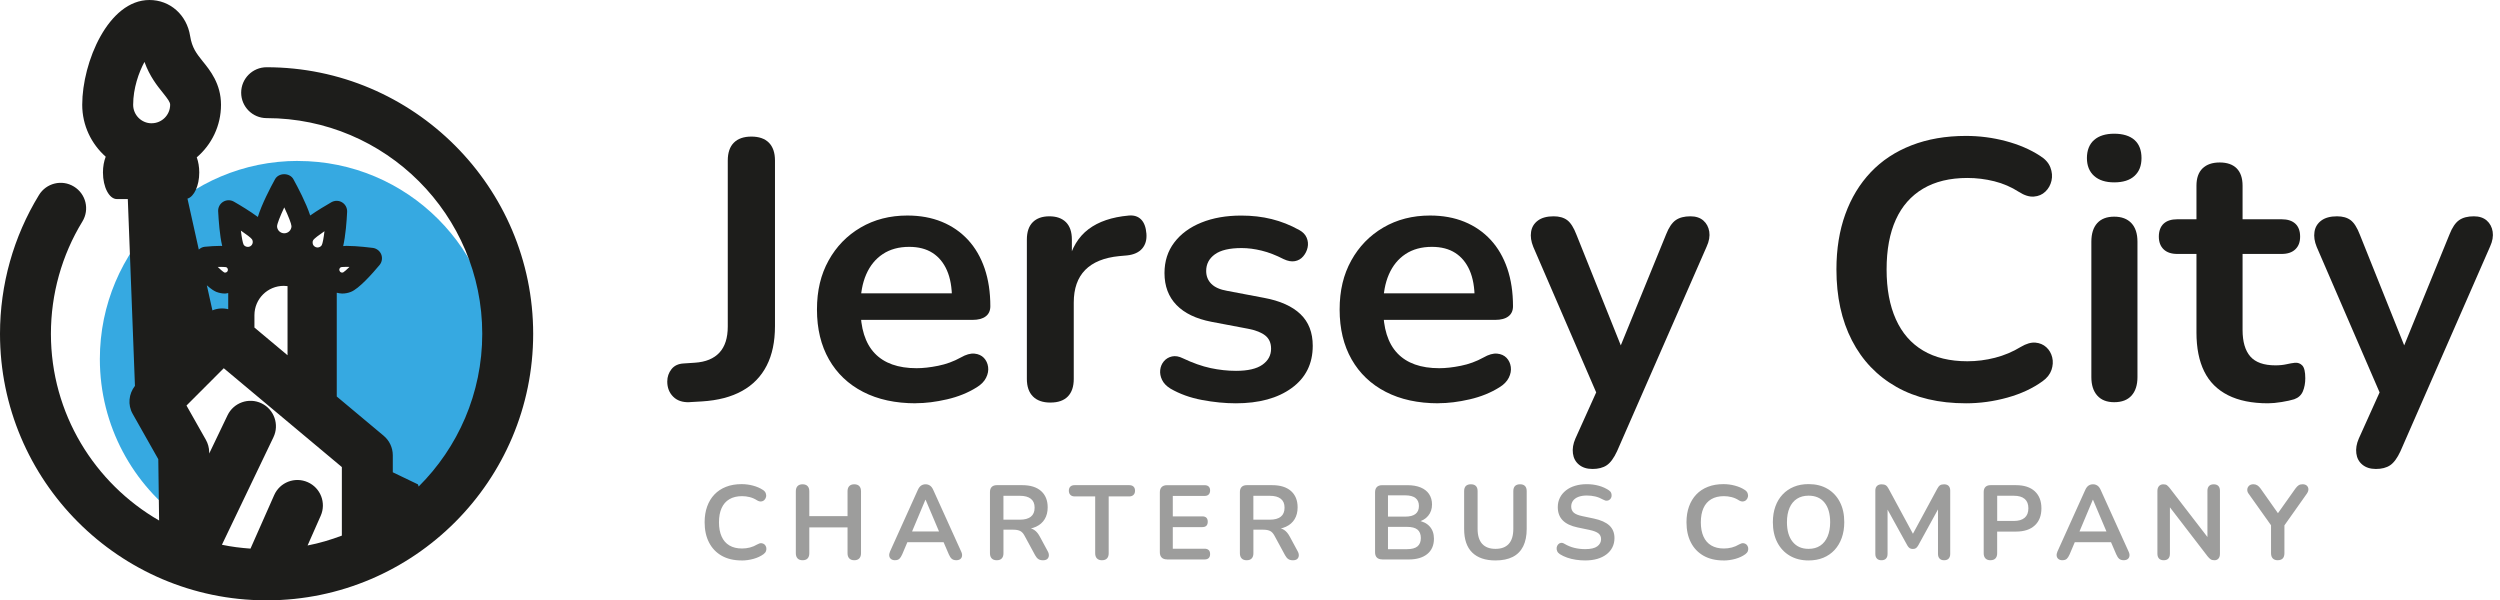
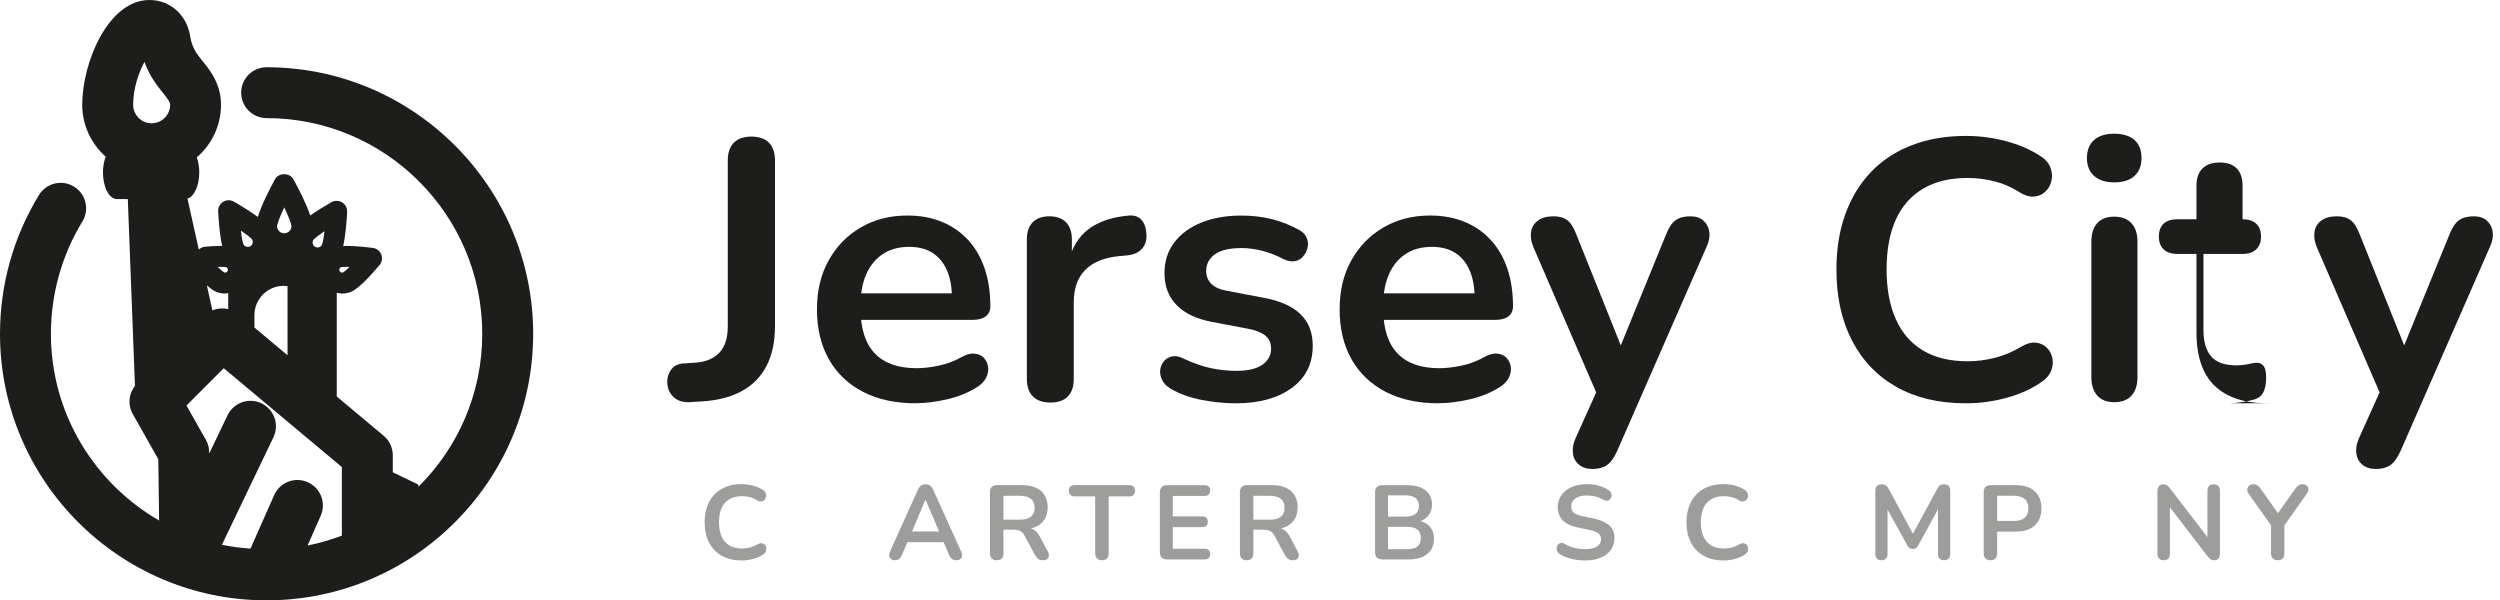
<svg xmlns="http://www.w3.org/2000/svg" id="Layer_1" data-name="Layer 1" viewBox="0 0 861.02 206.8">
  <defs>
    <style>
      .cls-1 {
        fill: #1d1d1b;
      }

      .cls-2 {
        fill: #36a9e1;
      }

      .cls-3 {
        fill: #9d9d9c;
      }
    </style>
  </defs>
-   <path class="cls-2" d="M102.62,55.42c-37.68,0-68.23,30.55-68.23,68.24,0,23.03,11.41,43.38,28.88,55.74l1.56-5.63-7.13-36.71,9.95-23.63,12.92-1.19,2.08-14.55s-10.4-3.12-11.44-3.42c-1.05-.3,0-5.65,0-5.65l8.61-2.82-2.97-10.7,12.63,2.23,7.58-11.43,6.69,11.59,11.51-1.63.82,12.33,10.7,2.37-9.21,7.87-6.49-2.07-7.32,35.26,21.79,23.2-1.16,33.54c27.01-9.09,46.47-34.6,46.47-64.68,0-37.68-30.55-68.24-68.24-68.24Z" />
  <path class="cls-1" d="M91.81,23.16c-4.84,0-8.75,3.93-8.75,8.76s3.92,8.76,8.75,8.76c40.96,0,74.28,33.33,74.28,74.29,0,20.53-8.37,39.13-21.9,52.6l-.25-.75-8.66-4.16v-5.86c0-2.61-1.16-5.06-3.15-6.73l-16.15-13.51v-35.74c.61.13,1.22.28,1.86.28,1.02,0,2.03-.19,2.98-.56,2.81-1.09,7.41-6.29,9.9-9.27.84-1.01,1.06-2.4.59-3.63-.48-1.21-1.59-2.08-2.89-2.26-.22-.02-5.28-.7-9.1-.7-.45,0-.73.05-1.13.07.83-3.62,1.21-8.59,1.36-11.8.05-1.32-.59-2.56-1.72-3.25-1.12-.7-2.53-.7-3.67-.07-2.03,1.18-4.85,2.84-7.33,4.59-1.37-4.25-4.31-9.82-5.79-12.5-1.27-2.3-5.05-2.3-6.32,0-1.54,2.79-4.62,8.69-5.92,13-2.69-1.98-5.99-3.98-8.28-5.29-1.14-.64-2.55-.62-3.67.07-1.12.69-1.78,1.92-1.72,3.25.17,3.24.53,8.33,1.39,11.97-.18,0-.3-.04-.49-.04-1.75,0-3.8.14-5.53.31-.8.08-1.48.46-2.04.96l-3.9-17.54c2.28-.66,4.06-4.44,4.06-9.01,0-1.93-.32-3.72-.86-5.21,5.11-4.37,8.35-10.85,8.35-18.1s-3.81-11.92-6.36-15.05c-2.09-2.64-3.62-4.54-4.28-8.66-1.16-7.29-6.93-12.38-14.01-12.38-14.13,0-23.15,21.38-23.15,36.09,0,7.11,3.15,13.5,8.09,17.88-.59,1.52-.95,3.38-.95,5.43,0,5.05,2.15,9.16,4.79,9.16h3.77l2.46,64.34c-2.14,2.74-2.55,6.51-.8,9.61l8.84,15.64.28,21.12c-22.23-12.83-37.26-36.83-37.26-64.3,0-13.68,3.74-27.06,10.84-38.68,2.53-4.13,1.22-9.51-2.91-12.03-4.12-2.54-9.53-1.23-12.05,2.92C4.64,81.52,0,98.06,0,114.98c0,50.53,41.04,91.64,91.54,91.78.11.01.2.04.3.04.07,0,.12-.03.2-.04,50.52-.1,91.59-41.24,91.59-91.78S142.44,23.16,91.81,23.16ZM116.94,92.52c.08-.17.25-.39.46-.49.02-.01.47-.13,1.92-.13.33,0,.68,0,1.05.03-1,.98-1.79,1.67-2.18,1.89-.43.14-1.01.08-1.26-.57-.12-.3-.07-.57,0-.73ZM52.22,42.46c-3.5,0-6.36-2.85-6.36-6.37,0-5.66,1.94-11.17,3.9-14.77,1.8,5.02,4.44,8.29,6.37,10.68,1.71,2.15,2.47,3.18,2.47,4.08,0,3.52-2.86,6.37-6.37,6.37ZM107.89,82.66c.39-.53,1.89-1.69,3.86-3.03-.28,2.37-.62,4.21-.93,4.79-.47.79-1.54,1.06-2.34.56-.54-.31-.72-.8-.77-1.05-.06-.26-.12-.77.19-1.27ZM97.9,71.43c1.44,3.04,2.43,5.58,2.49,6.45,0,1.37-1.13,2.47-2.49,2.47s-2.48-1.1-2.48-2.44c.05-.88,1.05-3.44,2.48-6.48ZM87.63,108.54c0-5.59,4.52-10.09,10.1-10.09.44,0,.88.04,1.3.09v23.81l-11.4-9.54v-4.27ZM86.8,82.44c.49.81.24,1.86-.55,2.35-.81.49-1.9.19-2.34-.52-.31-.61-.67-2.47-.95-4.84,1.97,1.33,3.47,2.47,3.85,3.01ZM77.88,92.01c.49.2.74.76.55,1.25-.17.47-.6.62-.9.62l-.28-.03s-.64-.34-2.25-1.91c1.73-.07,2.82.07,2.87.07ZM74.55,100.54c.97.37,1.97.56,2.99.56.36,0,.69-.12,1.06-.17v5.56c-1.81-.44-3.71-.33-5.44.41l-1.92-8.64c1.63,1.45,2.6,1.99,3.31,2.28ZM117.74,184.47c-3.81,1.44-7.74,2.61-11.81,3.4l4.53-10.25c1.95-4.42-.05-9.6-4.47-11.55-4.43-1.97-9.63.03-11.57,4.47l-8.15,18.41c-3.34-.24-6.63-.65-9.84-1.33l17.74-37.02c2.1-4.36.25-9.6-4.1-11.69-4.37-2.1-9.6-.25-11.7,4.11l-6.32,13.19v-.56c-.04-1.48-.42-2.9-1.15-4.19l-6.67-11.79,12.84-12.85,40.67,34.04v23.59Z" />
  <g>
    <path class="cls-1" d="M237.43,138.52c-2.37.08-4.24-.55-5.59-1.91-1.35-1.35-2.03-3.09-2.03-5.21,0-1.61.49-3.03,1.46-4.26.97-1.23,2.39-1.88,4.26-1.97l3.81-.25c3.73-.25,6.54-1.42,8.45-3.49,1.91-2.07,2.86-5.06,2.86-8.96v-57.17c0-2.71.7-4.76,2.1-6.16,1.4-1.4,3.41-2.1,6.03-2.1s4.64.7,6.03,2.1,2.1,3.45,2.1,6.16v57.04c0,5.33-.95,9.87-2.86,13.59-1.91,3.73-4.72,6.63-8.45,8.7-3.73,2.08-8.34,3.28-13.85,3.62l-4.32.25Z" />
    <path class="cls-1" d="M315.42,138.9c-7.03,0-13.08-1.31-18.17-3.94-5.08-2.62-9-6.35-11.75-11.18-2.75-4.83-4.13-10.54-4.13-17.15s1.33-12.07,4-16.9c2.67-4.83,6.35-8.62,11.05-11.37,4.7-2.75,10.06-4.13,16.07-4.13,4.4,0,8.36.72,11.88,2.16,3.51,1.44,6.52,3.52,9.02,6.22,2.5,2.71,4.4,5.99,5.72,9.84,1.31,3.85,1.97,8.19,1.97,13.02,0,1.52-.53,2.69-1.59,3.49-1.06.81-2.56,1.21-4.51,1.21h-40.78v-9.15h35.7l-2.03,1.91c0-3.89-.57-7.16-1.72-9.78-1.14-2.62-2.79-4.64-4.95-6.03-2.16-1.4-4.85-2.1-8.07-2.1-3.56,0-6.59.83-9.08,2.48-2.5,1.65-4.4,3.98-5.72,6.99-1.31,3.01-1.97,6.59-1.97,10.73v.89c0,6.94,1.63,12.13,4.89,15.56,3.26,3.43,8.07,5.14,14.42,5.14,2.2,0,4.68-.27,7.43-.83,2.75-.55,5.36-1.5,7.81-2.86,1.78-1.02,3.34-1.46,4.7-1.33,1.35.13,2.43.62,3.24,1.46.8.85,1.29,1.89,1.46,3.11.17,1.23-.06,2.48-.7,3.75s-1.71,2.37-3.24,3.3c-2.97,1.86-6.37,3.24-10.23,4.13-3.85.89-7.43,1.33-10.73,1.33Z" />
    <path class="cls-1" d="M361.79,138.65c-2.63,0-4.64-.7-6.03-2.1-1.4-1.4-2.1-3.41-2.1-6.03v-48.02c0-2.62.68-4.62,2.03-5.97s3.26-2.03,5.72-2.03,4.36.68,5.72,2.03c1.35,1.36,2.03,3.35,2.03,5.97v8h-1.27c1.19-5.08,3.51-8.93,6.99-11.56,3.47-2.62,8.09-4.19,13.85-4.7,1.78-.17,3.2.28,4.26,1.33,1.06,1.06,1.67,2.69,1.84,4.89.17,2.12-.32,3.83-1.46,5.15-1.14,1.31-2.86,2.1-5.14,2.35l-2.79.25c-5.17.51-9.06,2.1-11.69,4.76-2.63,2.67-3.94,6.42-3.94,11.24v26.3c0,2.63-.68,4.64-2.03,6.03-1.36,1.4-3.35,2.1-5.97,2.1Z" />
    <path class="cls-1" d="M425.56,138.9c-3.64,0-7.5-.38-11.56-1.14-4.06-.76-7.71-2.07-10.92-3.94-1.36-.85-2.31-1.84-2.86-2.99-.55-1.14-.76-2.29-.63-3.43.13-1.14.55-2.14,1.27-2.99.72-.84,1.65-1.4,2.79-1.65,1.14-.25,2.39-.04,3.75.64,3.39,1.61,6.56,2.73,9.53,3.37,2.96.63,5.89.95,8.77.95,4.07,0,7.09-.7,9.08-2.1,1.99-1.4,2.99-3.24,2.99-5.53,0-1.95-.66-3.45-1.97-4.51-1.31-1.06-3.28-1.84-5.91-2.35l-12.7-2.41c-5.25-1.02-9.25-2.94-12-5.78-2.75-2.84-4.13-6.5-4.13-10.99,0-4.07,1.12-7.58,3.37-10.54,2.24-2.96,5.35-5.25,9.34-6.86,3.98-1.61,8.55-2.41,13.72-2.41,3.73,0,7.22.4,10.48,1.21,3.26.81,6.42,2.05,9.46,3.75,1.27.68,2.14,1.57,2.6,2.67.46,1.1.57,2.22.32,3.37-.25,1.14-.76,2.16-1.52,3.05-.76.89-1.71,1.44-2.86,1.65-1.14.21-2.44-.02-3.87-.7-2.63-1.35-5.15-2.33-7.56-2.92-2.41-.59-4.72-.89-6.92-.89-4.15,0-7.22.72-9.21,2.16-1.99,1.44-2.99,3.35-2.99,5.72,0,1.78.59,3.26,1.78,4.45,1.19,1.19,3.01,1.99,5.46,2.41l12.7,2.41c5.5,1.02,9.67,2.88,12.51,5.59,2.84,2.71,4.25,6.35,4.25,10.92,0,6.18-2.41,11.03-7.24,14.54-4.83,3.52-11.26,5.27-19.31,5.27Z" />
    <path class="cls-1" d="M495.43,138.9c-7.03,0-13.08-1.31-18.17-3.94-5.08-2.62-9-6.35-11.75-11.18-2.75-4.83-4.13-10.54-4.13-17.15s1.33-12.07,4-16.9c2.67-4.83,6.35-8.62,11.05-11.37,4.7-2.75,10.06-4.13,16.07-4.13,4.4,0,8.36.72,11.88,2.16,3.51,1.44,6.52,3.52,9.02,6.22,2.5,2.71,4.4,5.99,5.72,9.84,1.31,3.85,1.97,8.19,1.97,13.02,0,1.52-.53,2.69-1.59,3.49-1.06.81-2.56,1.21-4.51,1.21h-40.78v-9.15h35.7l-2.03,1.91c0-3.89-.57-7.16-1.71-9.78-1.14-2.62-2.79-4.64-4.95-6.03-2.16-1.4-4.85-2.1-8.07-2.1-3.56,0-6.59.83-9.08,2.48-2.5,1.65-4.4,3.98-5.72,6.99-1.31,3.01-1.97,6.59-1.97,10.73v.89c0,6.94,1.63,12.13,4.89,15.56,3.26,3.43,8.07,5.14,14.42,5.14,2.2,0,4.68-.27,7.43-.83,2.75-.55,5.36-1.5,7.81-2.86,1.78-1.02,3.34-1.46,4.7-1.33,1.35.13,2.43.62,3.24,1.46.8.85,1.29,1.89,1.46,3.11.17,1.23-.06,2.48-.7,3.75-.64,1.27-1.71,2.37-3.24,3.3-2.97,1.86-6.37,3.24-10.23,4.13-3.85.89-7.43,1.33-10.73,1.33Z" />
    <path class="cls-1" d="M548.4,161.51c-1.86,0-3.39-.49-4.57-1.46-1.19-.97-1.89-2.27-2.1-3.88-.21-1.61.06-3.3.83-5.08l8.64-19.18v6.61l-23.12-53.48c-.76-1.86-1.02-3.6-.76-5.21.25-1.61,1.04-2.9,2.35-3.87,1.31-.97,3.11-1.46,5.4-1.46,1.95,0,3.51.44,4.7,1.33,1.18.89,2.24,2.56,3.18,5.02l17.15,42.81h-3.81l17.53-42.94c.93-2.37,2.03-4,3.3-4.89s2.96-1.33,5.08-1.33c1.86,0,3.34.49,4.45,1.46,1.1.97,1.78,2.25,2.03,3.81.25,1.57-.04,3.28-.89,5.15l-30.87,70.5c-1.1,2.37-2.29,3.98-3.56,4.83-1.27.85-2.92,1.27-4.95,1.27Z" />
    <path class="cls-1" d="M677.08,138.9c-9.32,0-17.3-1.88-23.95-5.65-6.65-3.77-11.75-9.1-15.31-16.01-3.56-6.9-5.34-15.05-5.34-24.45,0-7.03,1.02-13.36,3.05-18.99,2.03-5.63,4.96-10.46,8.77-14.48,3.81-4.02,8.49-7.11,14.04-9.27,5.55-2.16,11.79-3.24,18.74-3.24,4.66,0,9.23.59,13.72,1.78,4.49,1.19,8.43,2.88,11.81,5.08,1.78,1.1,2.96,2.44,3.56,4,.59,1.57.72,3.09.38,4.57-.34,1.48-1.04,2.73-2.1,3.75-1.06,1.02-2.37,1.59-3.94,1.71-1.57.13-3.28-.4-5.15-1.59-2.63-1.69-5.46-2.92-8.51-3.68s-6.14-1.14-9.27-1.14c-6.01,0-11.1,1.23-15.24,3.68-4.15,2.46-7.29,6.01-9.4,10.67-2.12,4.66-3.18,10.38-3.18,17.15s1.06,12.41,3.18,17.15c2.12,4.74,5.25,8.34,9.4,10.8,4.15,2.46,9.23,3.68,15.24,3.68,3.22,0,6.39-.4,9.53-1.21,3.13-.8,6.1-2.05,8.89-3.75,1.86-1.1,3.54-1.59,5.02-1.46,1.48.13,2.73.66,3.75,1.59,1.02.93,1.69,2.1,2.03,3.49.34,1.4.25,2.84-.25,4.32-.51,1.48-1.52,2.78-3.05,3.88-3.39,2.46-7.43,4.34-12.13,5.65-4.7,1.31-9.46,1.97-14.29,1.97Z" />
    <path class="cls-1" d="M728.15,62.81c-2.96,0-5.27-.74-6.92-2.22-1.65-1.48-2.48-3.54-2.48-6.16s.83-4.78,2.48-6.22c1.65-1.44,3.96-2.16,6.92-2.16s5.38.72,6.99,2.16c1.61,1.44,2.41,3.52,2.41,6.22s-.81,4.68-2.41,6.16c-1.61,1.48-3.94,2.22-6.99,2.22ZM728.15,138.52c-2.54,0-4.49-.76-5.84-2.29-1.36-1.52-2.03-3.64-2.03-6.35v-46.62c0-2.79.68-4.93,2.03-6.42,1.35-1.48,3.3-2.22,5.84-2.22s4.51.74,5.91,2.22c1.4,1.48,2.1,3.62,2.1,6.42v46.62c0,2.71-.68,4.83-2.03,6.35-1.36,1.52-3.35,2.29-5.97,2.29Z" />
-     <path class="cls-1" d="M781.12,138.9c-5.51,0-10.1-.93-13.78-2.79-3.68-1.86-6.42-4.59-8.19-8.19-1.78-3.6-2.67-8.07-2.67-13.4v-27.06h-6.61c-2.03,0-3.6-.53-4.7-1.59-1.1-1.06-1.65-2.52-1.65-4.38s.55-3.43,1.65-4.45c1.1-1.02,2.67-1.52,4.7-1.52h6.61v-11.56c0-2.62.7-4.61,2.1-5.97,1.4-1.35,3.37-2.03,5.91-2.03s4.49.68,5.84,2.03c1.35,1.36,2.03,3.35,2.03,5.97v11.56h13.47c2.03,0,3.6.51,4.7,1.52,1.1,1.02,1.65,2.5,1.65,4.45s-.55,3.32-1.65,4.38c-1.1,1.06-2.67,1.59-4.7,1.59h-13.47v26.17c0,4.07.89,7.11,2.67,9.15,1.78,2.03,4.66,3.05,8.64,3.05,1.44,0,2.71-.13,3.81-.38,1.1-.25,2.07-.42,2.92-.51,1.02-.08,1.86.23,2.54.95.68.72,1.02,2.18,1.02,4.38,0,1.7-.28,3.2-.83,4.51-.55,1.31-1.55,2.22-2.99,2.73-1.1.34-2.54.66-4.32.95-1.78.29-3.35.44-4.7.44Z" />
+     <path class="cls-1" d="M781.12,138.9c-5.51,0-10.1-.93-13.78-2.79-3.68-1.86-6.42-4.59-8.19-8.19-1.78-3.6-2.67-8.07-2.67-13.4v-27.06h-6.61c-2.03,0-3.6-.53-4.7-1.59-1.1-1.06-1.65-2.52-1.65-4.38s.55-3.43,1.65-4.45c1.1-1.02,2.67-1.52,4.7-1.52h6.61v-11.56c0-2.62.7-4.61,2.1-5.97,1.4-1.35,3.37-2.03,5.91-2.03s4.49.68,5.84,2.03c1.35,1.36,2.03,3.35,2.03,5.97v11.56c2.03,0,3.6.51,4.7,1.52,1.1,1.02,1.65,2.5,1.65,4.45s-.55,3.32-1.65,4.38c-1.1,1.06-2.67,1.59-4.7,1.59h-13.47v26.17c0,4.07.89,7.11,2.67,9.15,1.78,2.03,4.66,3.05,8.64,3.05,1.44,0,2.71-.13,3.81-.38,1.1-.25,2.07-.42,2.92-.51,1.02-.08,1.86.23,2.54.95.68.72,1.02,2.18,1.02,4.38,0,1.7-.28,3.2-.83,4.51-.55,1.31-1.55,2.22-2.99,2.73-1.1.34-2.54.66-4.32.95-1.78.29-3.35.44-4.7.44Z" />
    <path class="cls-1" d="M818.21,161.51c-1.86,0-3.39-.49-4.57-1.46-1.19-.97-1.89-2.27-2.1-3.88-.21-1.61.06-3.3.83-5.08l8.64-19.18v6.61l-23.12-53.48c-.76-1.86-1.02-3.6-.76-5.21.25-1.61,1.04-2.9,2.35-3.87,1.31-.97,3.11-1.46,5.4-1.46,1.95,0,3.51.44,4.7,1.33,1.18.89,2.24,2.56,3.18,5.02l17.15,42.81h-3.81l17.53-42.94c.93-2.37,2.03-4,3.3-4.89s2.96-1.33,5.08-1.33c1.86,0,3.34.49,4.45,1.46,1.1.97,1.78,2.25,2.03,3.81.25,1.57-.04,3.28-.89,5.15l-30.87,70.5c-1.1,2.37-2.29,3.98-3.56,4.83-1.27.85-2.92,1.27-4.95,1.27Z" />
  </g>
  <g>
    <path class="cls-3" d="M255.41,193.02c-2.66,0-4.94-.54-6.84-1.61-1.9-1.08-3.36-2.6-4.37-4.57-1.02-1.97-1.52-4.3-1.52-6.98,0-2.01.29-3.81.87-5.42.58-1.61,1.41-2.99,2.5-4.13s2.42-2.03,4.01-2.65c1.58-.62,3.37-.92,5.35-.92,1.33,0,2.64.17,3.92.51,1.28.34,2.41.82,3.37,1.45.51.31.85.7,1.02,1.14.17.45.21.88.11,1.31-.1.42-.3.78-.6,1.07-.3.29-.68.45-1.12.49-.45.04-.94-.11-1.47-.45-.75-.48-1.56-.83-2.43-1.05s-1.75-.33-2.65-.33c-1.72,0-3.17.35-4.35,1.05-1.19.7-2.08,1.72-2.68,3.05-.6,1.33-.91,2.96-.91,4.9s.3,3.54.91,4.9c.6,1.35,1.5,2.38,2.68,3.08,1.18.7,2.64,1.05,4.35,1.05.92,0,1.83-.11,2.72-.34.89-.23,1.74-.59,2.54-1.07.53-.31,1.01-.45,1.43-.42.42.04.78.19,1.07.45.29.27.48.6.58,1,.1.4.07.81-.07,1.23s-.44.79-.87,1.11c-.97.7-2.12,1.24-3.46,1.61-1.34.37-2.7.56-4.08.56Z" />
-     <path class="cls-3" d="M276.41,192.95c-.75,0-1.32-.21-1.72-.63s-.6-1.01-.6-1.76v-21.37c0-.77.2-1.37.6-1.78.4-.41.97-.62,1.72-.62s1.32.21,1.72.62c.4.41.6,1,.6,1.78v8.56h13.17v-8.56c0-.77.2-1.37.6-1.78.4-.41.97-.62,1.72-.62s1.32.21,1.72.62c.4.41.6,1,.6,1.78v21.37c0,.75-.2,1.34-.6,1.76s-.97.63-1.72.63-1.32-.21-1.72-.63c-.4-.42-.6-1.01-.6-1.76v-8.92h-13.17v8.92c0,.75-.19,1.34-.58,1.76-.39.42-.97.63-1.74.63Z" />
    <path class="cls-3" d="M308.3,192.95c-.58,0-1.05-.13-1.4-.4-.35-.27-.56-.62-.63-1.07-.07-.45.01-.95.25-1.51l9.58-21.22c.31-.7.69-1.2,1.14-1.51.45-.3.96-.45,1.54-.45s1.06.15,1.51.45c.45.3.83.8,1.14,1.51l9.61,21.22c.27.56.36,1.06.29,1.52-.07.46-.28.82-.62,1.07-.34.25-.79.38-1.34.38-.68,0-1.2-.16-1.58-.49-.38-.33-.71-.83-1-1.51l-2.36-5.48,1.96,1.27h-15.31l1.96-1.27-2.32,5.48c-.31.7-.64,1.21-.98,1.52-.34.31-.82.47-1.45.47ZM318.71,172.13l-5.08,12.08-.94-1.16h12.12l-.91,1.16-5.11-12.08h-.07Z" />
    <path class="cls-3" d="M343.27,192.95c-.75,0-1.32-.21-1.72-.63s-.6-1.01-.6-1.76v-21.11c0-.77.21-1.36.62-1.76s.99-.6,1.74-.6h8.74c2.81,0,4.97.67,6.49,2.01,1.52,1.34,2.29,3.22,2.29,5.64,0,1.57-.34,2.93-1.03,4.06-.69,1.14-1.69,2.01-2.99,2.61-1.31.6-2.89.91-4.75.91l.33-.54h1.2c.99,0,1.86.24,2.59.73.74.48,1.38,1.25,1.94,2.29l2.72,5.04c.29.51.42,1,.4,1.49-.02.48-.21.88-.54,1.18-.34.3-.83.45-1.49.45s-1.19-.14-1.6-.42-.77-.71-1.09-1.29l-3.66-6.75c-.44-.82-.95-1.37-1.54-1.65-.59-.28-1.35-.42-2.27-.42h-3.45v8.13c0,.75-.19,1.34-.58,1.76-.39.42-.97.63-1.74.63ZM345.59,178.98h5.66c1.67,0,2.93-.34,3.79-1.03.86-.69,1.29-1.72,1.29-3.1s-.43-2.38-1.29-3.06c-.86-.69-2.12-1.03-3.79-1.03h-5.66v8.23Z" />
    <path class="cls-3" d="M379.51,192.95c-.75,0-1.32-.21-1.72-.63s-.6-1.01-.6-1.76v-19.59h-7.07c-.63,0-1.12-.18-1.47-.53s-.53-.83-.53-1.43.18-1.11.53-1.43c.35-.33.84-.49,1.47-.49h18.79c.63,0,1.12.16,1.47.49.35.33.53.8.53,1.43s-.18,1.08-.53,1.43-.84.53-1.47.53h-7.07v19.59c0,.75-.19,1.34-.58,1.76-.39.42-.97.63-1.74.63Z" />
    <path class="cls-3" d="M401.93,192.66c-.8,0-1.41-.21-1.83-.63-.42-.42-.64-1.03-.64-1.83v-20.64c0-.8.21-1.41.64-1.83s1.03-.63,1.83-.63h12.95c.6,0,1.07.16,1.4.47.33.31.49.76.49,1.34s-.16,1.07-.49,1.4c-.33.33-.79.49-1.4.49h-10.96v7.04h10.16c.63,0,1.1.16,1.41.47.31.31.47.77.47,1.38s-.16,1.06-.47,1.38c-.31.31-.79.47-1.41.47h-10.16v7.44h10.96c.6,0,1.07.16,1.4.47.33.31.49.77.49,1.38s-.16,1.06-.49,1.38c-.33.31-.79.47-1.4.47h-12.95Z" />
    <path class="cls-3" d="M429.35,192.95c-.75,0-1.32-.21-1.72-.63-.4-.42-.6-1.01-.6-1.76v-21.11c0-.77.21-1.36.62-1.76.41-.4.99-.6,1.74-.6h8.74c2.8,0,4.97.67,6.49,2.01,1.52,1.34,2.29,3.22,2.29,5.64,0,1.57-.34,2.93-1.03,4.06-.69,1.14-1.69,2.01-2.99,2.61s-2.89.91-4.75.91l.33-.54h1.2c.99,0,1.86.24,2.59.73.74.48,1.38,1.25,1.94,2.29l2.72,5.04c.29.51.42,1,.4,1.49-.02.48-.21.88-.54,1.18-.34.3-.83.45-1.49.45s-1.19-.14-1.6-.42-.77-.71-1.09-1.29l-3.66-6.75c-.44-.82-.95-1.37-1.54-1.65-.59-.28-1.35-.42-2.27-.42h-3.45v8.13c0,.75-.19,1.34-.58,1.76-.39.42-.97.63-1.74.63ZM431.67,178.98h5.66c1.67,0,2.93-.34,3.79-1.03.86-.69,1.29-1.72,1.29-3.1s-.43-2.38-1.29-3.06c-.86-.69-2.12-1.03-3.79-1.03h-5.66v8.23Z" />
    <path class="cls-3" d="M476.04,192.66c-.8,0-1.41-.21-1.83-.63-.42-.42-.63-1.03-.63-1.83v-20.64c0-.8.21-1.41.63-1.83.42-.42,1.03-.63,1.83-.63h8.71c1.79,0,3.31.27,4.57.8,1.26.53,2.22,1.29,2.88,2.29.66.99,1,2.18,1,3.55,0,1.55-.45,2.85-1.34,3.92-.9,1.06-2.12,1.78-3.66,2.14v-.54c1.79.27,3.18.94,4.17,2.03.99,1.09,1.49,2.5,1.49,4.24,0,2.27-.77,4.03-2.3,5.28-1.54,1.25-3.67,1.87-6.4,1.87h-9.11ZM478.03,177.93h5.91c1.6,0,2.79-.31,3.57-.92.79-.62,1.18-1.53,1.18-2.74s-.39-2.12-1.18-2.74c-.79-.62-1.98-.93-3.57-.93h-5.91v7.33ZM478.03,189.14h6.53c1.64,0,2.85-.32,3.63-.96.77-.64,1.16-1.6,1.16-2.88s-.39-2.27-1.16-2.9c-.77-.63-1.98-.94-3.63-.94h-6.53v7.69Z" />
-     <path class="cls-3" d="M515.07,193.02c-1.77,0-3.32-.23-4.66-.69-1.34-.46-2.47-1.14-3.39-2.05-.92-.91-1.61-2.04-2.07-3.39s-.69-2.93-.69-4.72v-13.02c0-.8.2-1.39.6-1.78.4-.39.97-.58,1.72-.58s1.32.19,1.72.58c.4.39.6.98.6,1.78v12.99c0,2.3.53,4.02,1.58,5.17s2.58,1.72,4.59,1.72,3.53-.57,4.57-1.72,1.56-2.87,1.56-5.17v-12.99c0-.8.2-1.39.6-1.78.4-.39.97-.58,1.72-.58s1.29.19,1.69.58c.4.39.6.98.6,1.78v13.02c0,2.37-.41,4.37-1.21,5.99-.81,1.62-2.01,2.84-3.61,3.65-1.6.81-3.57,1.21-5.91,1.21Z" />
    <path class="cls-3" d="M545.94,193.02c-1.06,0-2.13-.08-3.19-.24-1.06-.16-2.07-.4-3.01-.73s-1.79-.73-2.54-1.21c-.44-.29-.74-.64-.91-1.05-.17-.41-.22-.82-.16-1.21.06-.4.22-.75.47-1.05s.57-.49.96-.56.81.04,1.27.33c1.06.63,2.19,1.09,3.37,1.38,1.18.29,2.43.44,3.74.44,1.91,0,3.3-.32,4.17-.96.87-.64,1.31-1.47,1.31-2.48,0-.85-.31-1.51-.93-2-.62-.48-1.67-.88-3.17-1.2l-3.99-.83c-2.3-.48-4.01-1.3-5.13-2.45-1.12-1.15-1.69-2.67-1.69-4.55,0-1.18.24-2.26.73-3.23.48-.97,1.17-1.8,2.05-2.5.88-.7,1.93-1.24,3.16-1.61,1.22-.37,2.57-.56,4.04-.56s2.83.18,4.14.54c1.31.36,2.48.89,3.52,1.6.39.27.65.59.78.98.13.39.16.77.09,1.14-.07.38-.24.7-.51.96-.27.27-.6.42-1,.47-.4.05-.85-.07-1.36-.36-.9-.51-1.8-.87-2.72-1.09-.92-.22-1.91-.33-2.97-.33s-2.07.16-2.87.47c-.8.31-1.41.76-1.83,1.32-.42.57-.63,1.24-.63,2.01,0,.87.29,1.57.87,2.09.58.52,1.57.92,2.97,1.21l3.95.83c2.39.51,4.18,1.31,5.35,2.39,1.17,1.09,1.76,2.54,1.76,4.35,0,1.16-.24,2.21-.71,3.16s-1.15,1.75-2.03,2.43c-.88.68-1.94,1.2-3.17,1.56-1.23.36-2.62.54-4.17.54Z" />
    <path class="cls-3" d="M593.57,193.02c-2.66,0-4.94-.54-6.84-1.61-1.9-1.08-3.36-2.6-4.37-4.57-1.02-1.97-1.52-4.3-1.52-6.98,0-2.01.29-3.81.87-5.42.58-1.61,1.42-2.99,2.5-4.13,1.09-1.15,2.42-2.03,4.01-2.65,1.58-.62,3.37-.92,5.35-.92,1.33,0,2.64.17,3.92.51,1.28.34,2.41.82,3.37,1.45.51.31.85.7,1.02,1.14s.21.88.11,1.31-.3.78-.6,1.07c-.3.29-.68.45-1.12.49-.45.04-.94-.11-1.47-.45-.75-.48-1.56-.83-2.43-1.05-.87-.22-1.75-.33-2.65-.33-1.72,0-3.17.35-4.35,1.05s-2.08,1.72-2.68,3.05-.91,2.96-.91,4.9.3,3.54.91,4.9c.6,1.35,1.5,2.38,2.68,3.08s2.64,1.05,4.35,1.05c.92,0,1.83-.11,2.72-.34.89-.23,1.74-.59,2.54-1.07.53-.31,1.01-.45,1.43-.42s.78.19,1.07.45c.29.27.48.6.58,1,.1.4.07.81-.07,1.23s-.44.79-.87,1.11c-.97.7-2.12,1.24-3.46,1.61-1.34.37-2.7.56-4.08.56Z" />
-     <path class="cls-3" d="M622.88,193.02c-2.47,0-4.62-.54-6.47-1.63-1.85-1.09-3.28-2.62-4.3-4.59-1.02-1.97-1.52-4.29-1.52-6.95,0-2.01.29-3.81.87-5.42.58-1.61,1.41-2.99,2.49-4.13,1.08-1.15,2.37-2.03,3.88-2.65,1.51-.62,3.2-.92,5.06-.92,2.49,0,4.66.54,6.49,1.61s3.27,2.59,4.28,4.55c1.02,1.96,1.52,4.27,1.52,6.93,0,2.01-.29,3.82-.87,5.44-.58,1.62-1.41,3.01-2.48,4.17-1.08,1.16-2.37,2.05-3.88,2.67-1.51.62-3.2.92-5.06.92ZM622.88,189.03c1.57,0,2.91-.36,4.01-1.09s1.95-1.78,2.54-3.16c.59-1.38.89-3.02.89-4.93,0-2.9-.65-5.15-1.94-6.75-1.29-1.6-3.13-2.39-5.5-2.39-1.55,0-2.88.36-3.99,1.07-1.11.71-1.96,1.75-2.56,3.12-.59,1.37-.89,3.02-.89,4.95,0,2.88.65,5.13,1.96,6.75,1.31,1.62,3.13,2.43,5.48,2.43Z" />
    <path class="cls-3" d="M647.98,192.95c-.68,0-1.2-.19-1.56-.58-.36-.39-.54-.92-.54-1.6v-21.8c0-.7.19-1.24.58-1.61.39-.38.92-.56,1.6-.56.6,0,1.08.12,1.43.34.35.23.67.62.96,1.18l8.96,16.58h-1.16l8.96-16.58c.29-.56.6-.95.94-1.18.34-.23.81-.34,1.42-.34.68,0,1.2.19,1.56.56.36.38.54.91.54,1.61v21.8c0,.68-.18,1.21-.53,1.6-.35.39-.88.58-1.58.58s-1.2-.19-1.56-.58c-.36-.39-.54-.92-.54-1.6v-16.79h.8l-7.62,13.89c-.24.41-.5.71-.76.91-.27.19-.63.29-1.09.29s-.83-.1-1.12-.31c-.29-.21-.54-.5-.76-.89l-7.69-13.93h.87v16.83c0,.68-.17,1.21-.53,1.6s-.88.58-1.58.58Z" />
    <path class="cls-3" d="M685.52,192.95c-.75,0-1.32-.21-1.72-.63-.4-.42-.6-1.01-.6-1.76v-21.11c0-.77.21-1.36.62-1.76.41-.4.99-.6,1.74-.6h8.74c2.8,0,4.97.7,6.49,2.1s2.29,3.36,2.29,5.88-.76,4.48-2.29,5.89c-1.52,1.42-3.69,2.12-6.49,2.12h-6.46v7.47c0,.75-.19,1.34-.58,1.76-.39.42-.97.63-1.74.63ZM687.85,179.42h5.73c1.64,0,2.89-.37,3.74-1.11s1.27-1.82,1.27-3.25-.42-2.5-1.27-3.23-2.09-1.09-3.74-1.09h-5.73v8.67Z" />
-     <path class="cls-3" d="M710.37,192.95c-.58,0-1.05-.13-1.4-.4-.35-.27-.56-.62-.63-1.07s.01-.95.25-1.51l9.58-21.22c.31-.7.69-1.2,1.14-1.51.45-.3.96-.45,1.54-.45s1.06.15,1.51.45c.45.3.83.8,1.14,1.51l9.61,21.22c.27.56.36,1.06.29,1.52-.07.46-.28.82-.62,1.07s-.79.38-1.34.38c-.68,0-1.2-.16-1.58-.49-.38-.33-.71-.83-1-1.51l-2.36-5.48,1.96,1.27h-15.31l1.96-1.27-2.32,5.48c-.31.7-.64,1.21-.98,1.52-.34.31-.82.47-1.45.47ZM720.78,172.13l-5.08,12.08-.94-1.16h12.12l-.91,1.16-5.12-12.08h-.07Z" />
    <path class="cls-3" d="M745.2,192.95c-.7,0-1.24-.19-1.61-.58s-.56-.94-.56-1.67v-21.58c0-.75.19-1.32.56-1.72.38-.4.86-.6,1.47-.6.56,0,.97.1,1.25.31.28.21.61.55,1,1.03l13.89,18.03h-.94v-17.16c0-.7.19-1.25.56-1.63.38-.39.91-.58,1.61-.58s1.23.19,1.6.58c.36.39.54.93.54,1.63v21.76c0,.68-.17,1.21-.51,1.6-.34.39-.8.58-1.38.58s-1-.11-1.32-.33c-.33-.22-.68-.57-1.07-1.05l-13.86-18.03h.91v17.16c0,.73-.18,1.28-.54,1.67-.36.39-.89.58-1.6.58Z" />
    <path class="cls-3" d="M784.48,192.95c-.75,0-1.32-.21-1.72-.63-.4-.42-.6-1.02-.6-1.8v-11.03l.98,2.79-8.74-12.3c-.32-.44-.45-.9-.42-1.4s.24-.92.6-1.27c.36-.35.87-.53,1.52-.53.48,0,.93.12,1.32.36.4.24.78.62,1.14,1.12l6.49,9.21h-1.02l6.53-9.21c.39-.53.76-.91,1.12-1.14.36-.23.81-.34,1.34-.34.63,0,1.12.16,1.47.49.35.33.53.73.54,1.22.01.48-.16.99-.53,1.52l-8.67,12.26.94-2.79v11.03c0,1.62-.77,2.43-2.32,2.43Z" />
  </g>
</svg>